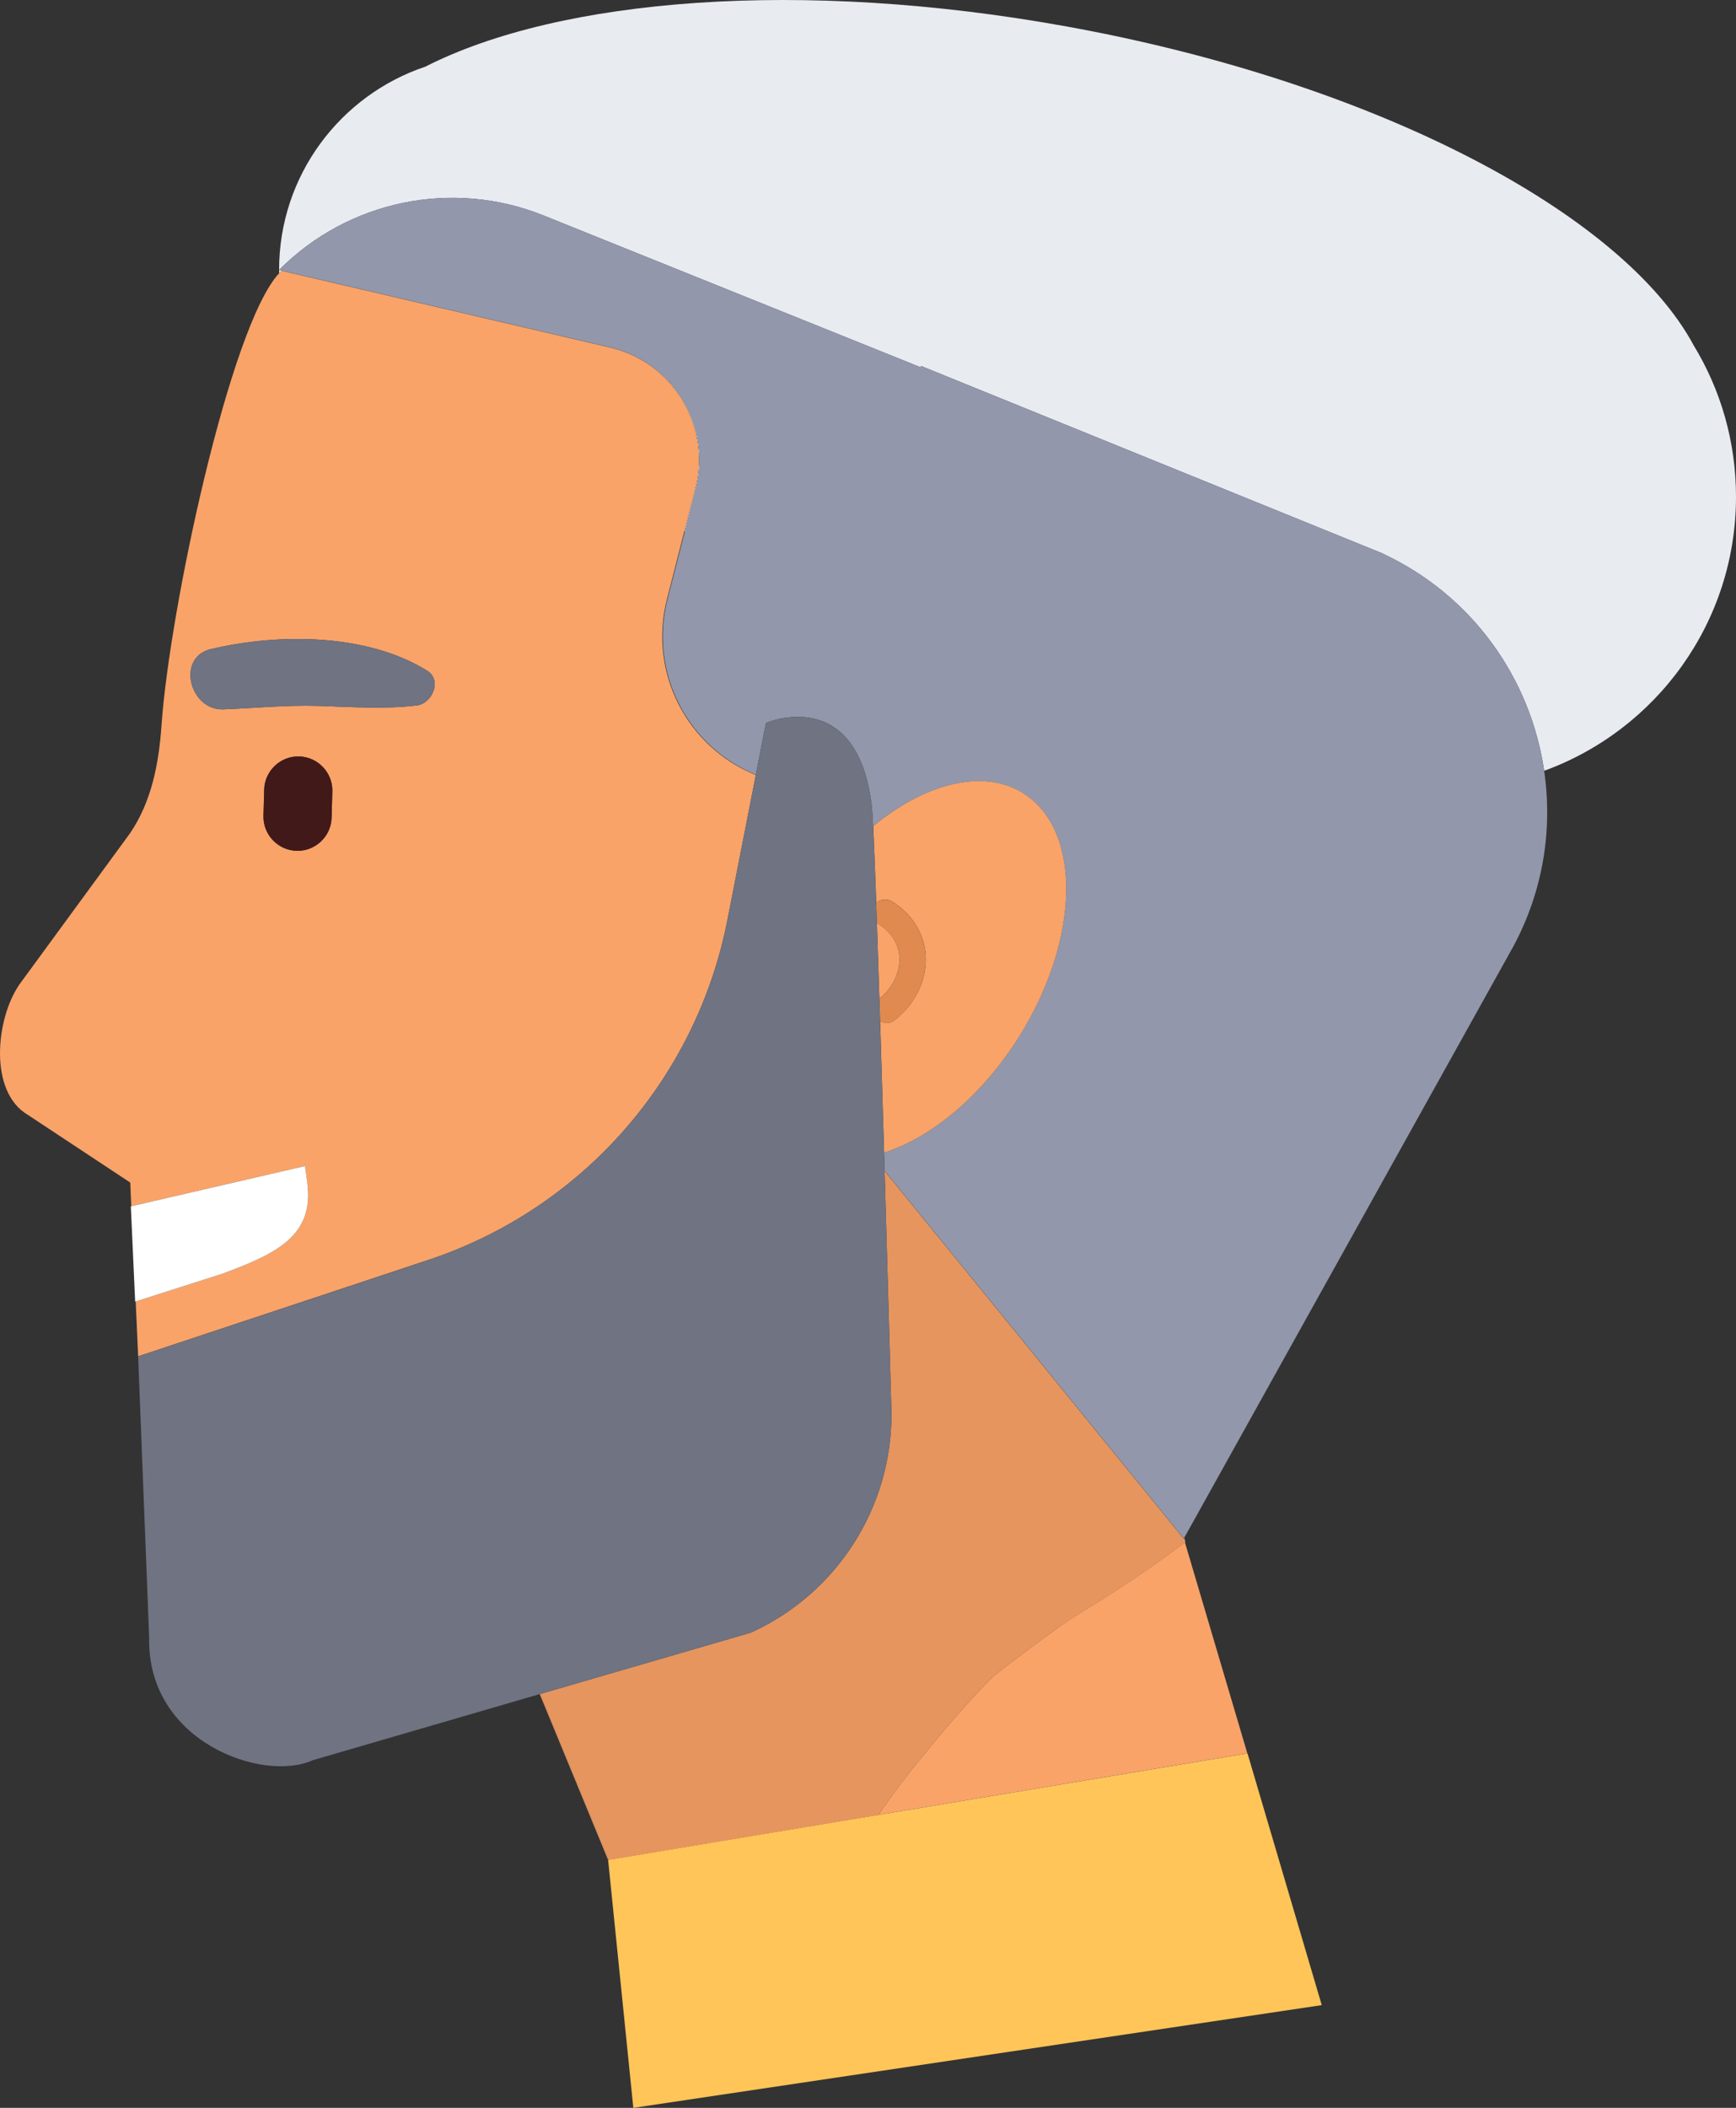
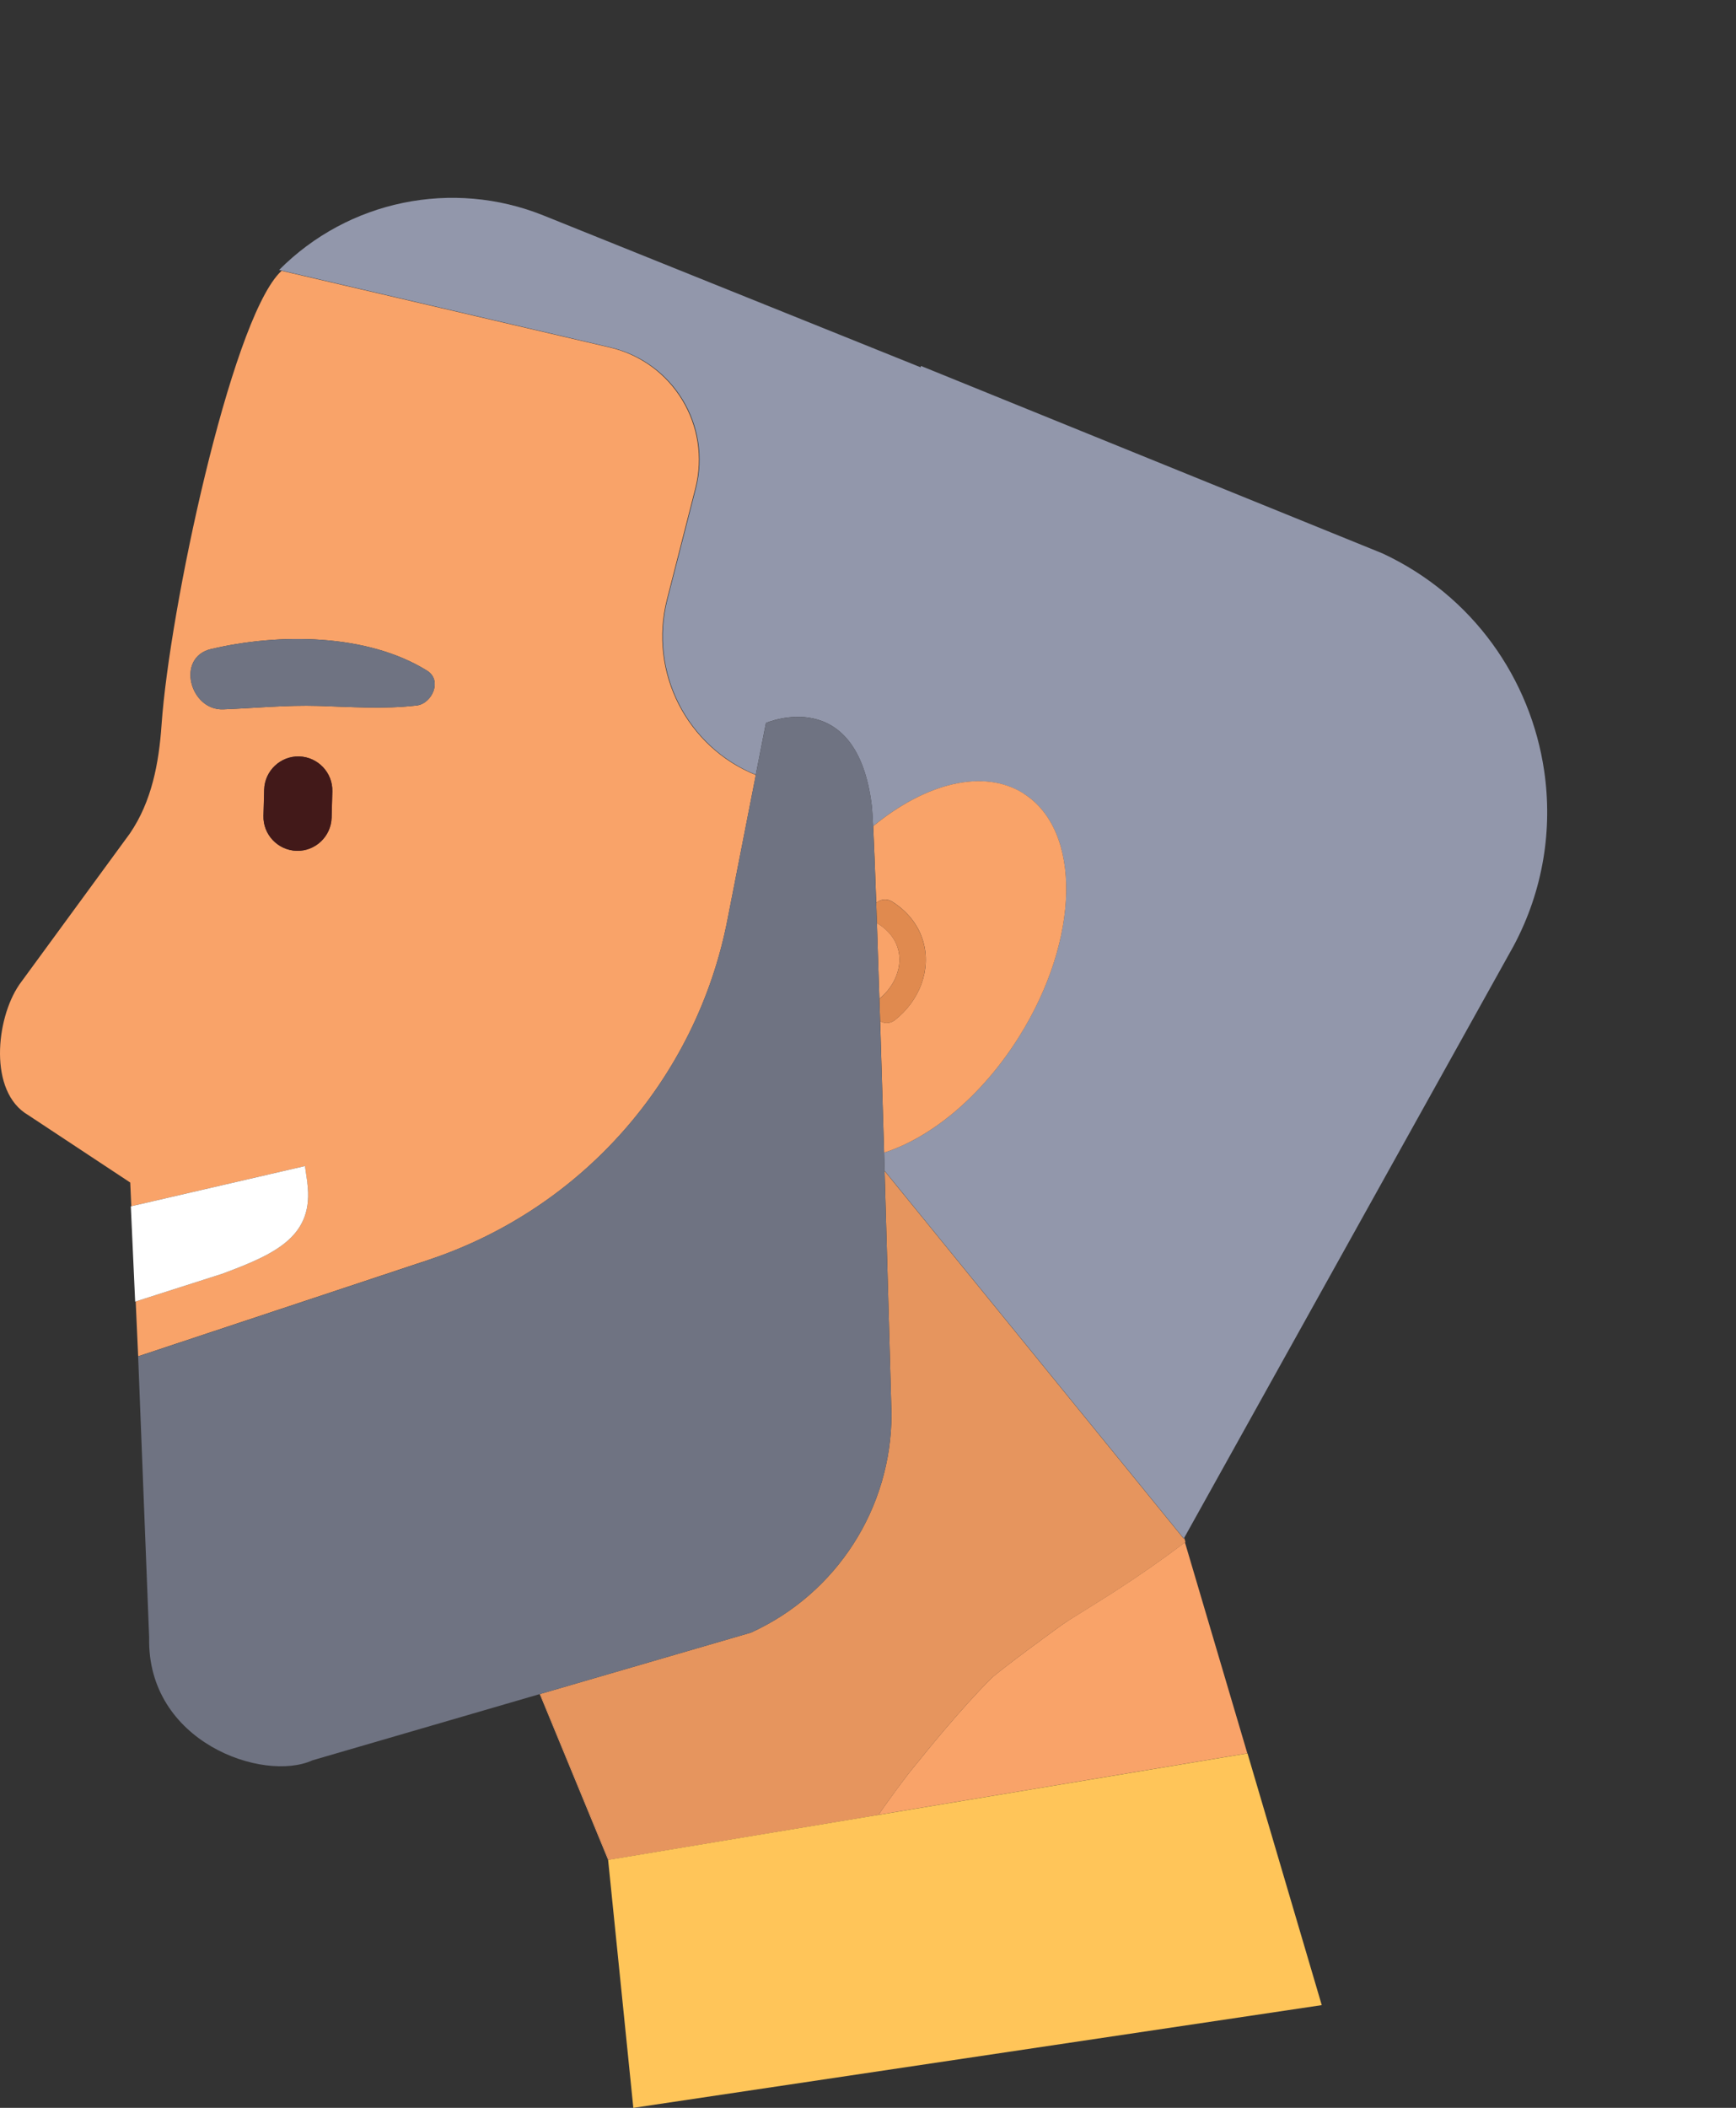
<svg xmlns="http://www.w3.org/2000/svg" id="Layer_2" viewBox="0 0 292.72 355.34">
  <rect x="0" y="0" width="292.72" height="355.34" fill="#333333" stroke="none" />
  <defs>
    <style>.cls-1{fill:#ffc559;}.cls-2{fill:#e8ebf0;}.cls-3{fill:#fff;}.cls-4{fill:#f9a369;}.cls-5{fill:#421919;}.cls-6{fill:#e08a4f;}.cls-7{fill:#6f7382;}.cls-8{fill:#e6955e;}.cls-9{fill:#9297ab;}</style>
  </defs>
  <g id="Layer_1-2">
-     <path class="cls-2" d="M117.35,82.32l-1.85,7.23s-.05-.02-.08-.03l1.84-7.2c2.7-10.55-3.8-21.27-14.41-23.75l-55.35-12.93c-.14.13-.28.27-.42.42,0-.18-.01-.36-.01-.54l55.87,13.05c10.61,2.48,17.11,13.19,14.41,23.75Z" />
-     <path class="cls-2" d="M233.11,93.29l-77.82-31.6-.05.23-63.58-25.59c-15.36-6.18-32.93-2.56-44.6,9.18,0-15.94,10.33-29.47,24.66-34.27C94.45-.33,135.14-3.62,179.78,4.45c52.16,9.43,93.86,31.5,105.82,53.8,4.52,7.43,7.12,16.16,7.12,25.49,0,21.24-13.48,39.34-32.35,46.2-2.26-15.43-11.96-29.51-27.26-36.63Z" />
    <path class="cls-4" d="M3.22,166.04c-3.9,5.71-5.19,18.02,1.52,21.93l17.22,11.38.18,3.99,29.27-6.77.41,2.85c1.16,8.88-5.11,11.9-14.37,15.32l-14.57,4.66.47,10.42-.05-1.18,48.92-16.24c25.91-8.6,45.18-30.49,50.43-57.29l4.79-24.46c-11.54-4.65-18.15-17.24-14.98-29.62l2.94-11.5,1.84-7.2c2.7-10.55-3.8-21.27-14.41-23.75l-55.35-12.93c-.14.13-.28.27-.42.42-8.26,8.83-18.47,56.71-19.82,76.12-.45,6.51-1.67,12.95-5.35,18.33l-18.68,25.52ZM44.42,137.53l.12-4.42c.09-3.16,2.74-5.68,5.9-5.59,3.16.09,5.68,2.74,5.59,5.9l-.12,4.42c-.09,3.16-2.74,5.68-5.9,5.59-3.16-.09-5.68-2.74-5.59-5.9ZM35.58,109.42c11.39-2.7,26.3-2.67,36.45,3.65,2.6,1.62.82,5.56-1.77,5.86-5.49.65-11.06.24-16.57.07-5.39-.16-10.67.37-16.04.58-5.63.22-8.03-8.75-2.06-10.17Z" />
    <path class="cls-4" d="M149.6,303.84c1.07-1.49,2.16-2.96,3.27-4.43.16-.21.32-.42.49-.63.04-.05.07-.08.11-.14,1.98-2.44,3.96-4.89,6-7.28,2.47-2.89,5-5.75,7.69-8.44,1.16-1.16,11.63-8.89,12.92-9.7,2.68-1.68,5.38-3.34,8.04-5.05,3.99-2.57,7.88-5.29,11.68-8.16l10.52,35.56-62.2,10.37c.5-.7.98-1.41,1.49-2.11Z" />
    <polygon class="cls-4" points="102.66 313.52 102.54 313.54 91.01 285.58 91.13 285.54 102.66 313.52" />
    <path class="cls-8" d="M180.08,273.23c-1.29.81-11.76,8.54-12.92,9.7-2.7,2.69-5.22,5.55-7.69,8.44-2.04,2.39-4.02,4.83-6,7.28-.04.05-.07.09-.11.14-.16.21-.33.42-.49.63-1.1,1.47-2.19,2.94-3.27,4.43-.5.7-.99,1.41-1.49,2.11l-45.46,7.58-11.53-27.98,35.51-10.34c14.43-6.57,23.69-20.97,23.69-36.82,0,0-.52-19.19-1.16-40.99l50.44,61.99.08-.15.21.71s-.07.05-.1.08c-3.79,2.86-7.69,5.59-11.68,8.16-2.66,1.71-5.36,3.37-8.04,5.05Z" />
    <path class="cls-5" d="M50.45,127.52c3.16.09,5.68,2.74,5.59,5.9l-.12,4.42c-.09,3.16-2.74,5.68-5.9,5.59-3.16-.09-5.68-2.74-5.59-5.9l.12-4.42c.09-3.16,2.74-5.68,5.9-5.59Z" />
    <path class="cls-7" d="M35.58,109.42c11.39-2.7,26.3-2.67,36.45,3.65,2.6,1.62.82,5.56-1.77,5.86-5.49.65-11.06.24-16.57.07-5.39-.16-10.67.37-16.04.58-5.63.22-8.03-8.75-2.06-10.17Z" />
    <polygon class="cls-1" points="148.11 305.95 210.32 295.58 210.35 295.58 222.87 338.02 106.79 355.34 102.54 313.54 102.54 313.54 102.66 313.52 148.11 305.95" />
    <path class="cls-3" d="M51.82,199.42c1.16,8.88-5.11,11.9-14.37,15.32l-14.57,4.66-.09.03-.73-16.07.09-.02,29.27-6.77.41,2.85Z" />
    <path class="cls-9" d="M149.16,197.39c-.03-1.02-.06-2.05-.09-3.08,7.94-2.54,16.47-9.52,22.74-19.52,10.32-16.45,10.66-34.81.75-41.03-6.76-4.24-16.53-1.72-25.34,5.52-.09-1.74-.16-2.93-.22-3.42-2.49-20.66-17.85-13.98-17.85-13.98l-1.71,8.72c-11.49-4.68-18.06-17.23-14.89-29.59l2.94-11.47,1.85-7.23c2.7-10.55-3.8-21.27-14.41-23.75l-55.87-13.05c11.67-11.75,29.24-15.36,44.6-9.18l63.58,25.59.05-.23,77.82,31.6c15.29,7.12,24.99,21.21,27.26,36.63,1.44,9.8-.11,20.14-5.17,29.58l-55.51,99.72-.08.15-50.44-61.99Z" />
    <path class="cls-4" d="M151.42,159.95c.82,2.87-.45,6.23-3.14,8.42-.14-4.55-.29-8.87-.42-12.8.07.05.13.11.2.16.98.6,2.71,1.94,3.36,4.22Z" />
    <path class="cls-4" d="M172.57,133.76c9.9,6.21,9.57,24.58-.75,41.03-6.28,10-14.8,16.98-22.74,19.52-.22-7.39-.45-14.99-.67-22.17.34.2.72.31,1.1.31.48,0,.96-.15,1.36-.47,4.26-3.34,6.15-8.54,4.81-13.25-1.06-3.71-3.77-5.83-5.29-6.77-.86-.53-1.93-.39-2.64.25-.2-5.52-.37-10.02-.51-12.94,8.81-7.25,18.58-9.76,25.34-5.52Z" />
    <path class="cls-6" d="M150.38,151.97c1.52.94,4.23,3.06,5.29,6.77,1.34,4.71-.54,9.91-4.81,13.25-.4.32-.89.47-1.36.47-.39,0-.76-.11-1.1-.31-.04-1.27-.08-2.53-.12-3.77,2.69-2.2,3.96-5.55,3.14-8.42-.65-2.27-2.38-3.62-3.36-4.22-.07-.05-.14-.1-.2-.16-.04-1.15-.08-2.28-.12-3.36.71-.64,1.78-.78,2.64-.25Z" />
    <path class="cls-7" d="M72.22,212.39c25.91-8.6,45.18-30.49,50.43-57.29l4.79-24.46v-.03s1.72-8.72,1.72-8.72c0,0,15.36-6.68,17.85,13.98.06.49.13,1.68.22,3.42.14,2.92.32,7.42.51,12.94.04,1.08.08,2.2.12,3.36.13,3.93.28,8.25.42,12.8.04,1.24.08,2.5.12,3.77.22,7.18.45,14.77.67,22.17.03,1.03.06,2.06.09,3.08.64,21.8,1.16,40.99,1.16,40.99,0,15.85-9.26,30.25-23.69,36.82l-35.51,10.34-.12.03-38.31,11.16c-8.28,3.77-27.94-3.04-27.54-20.7l-1.81-46.21-.05-1.18,48.92-16.24Z" />
  </g>
</svg>